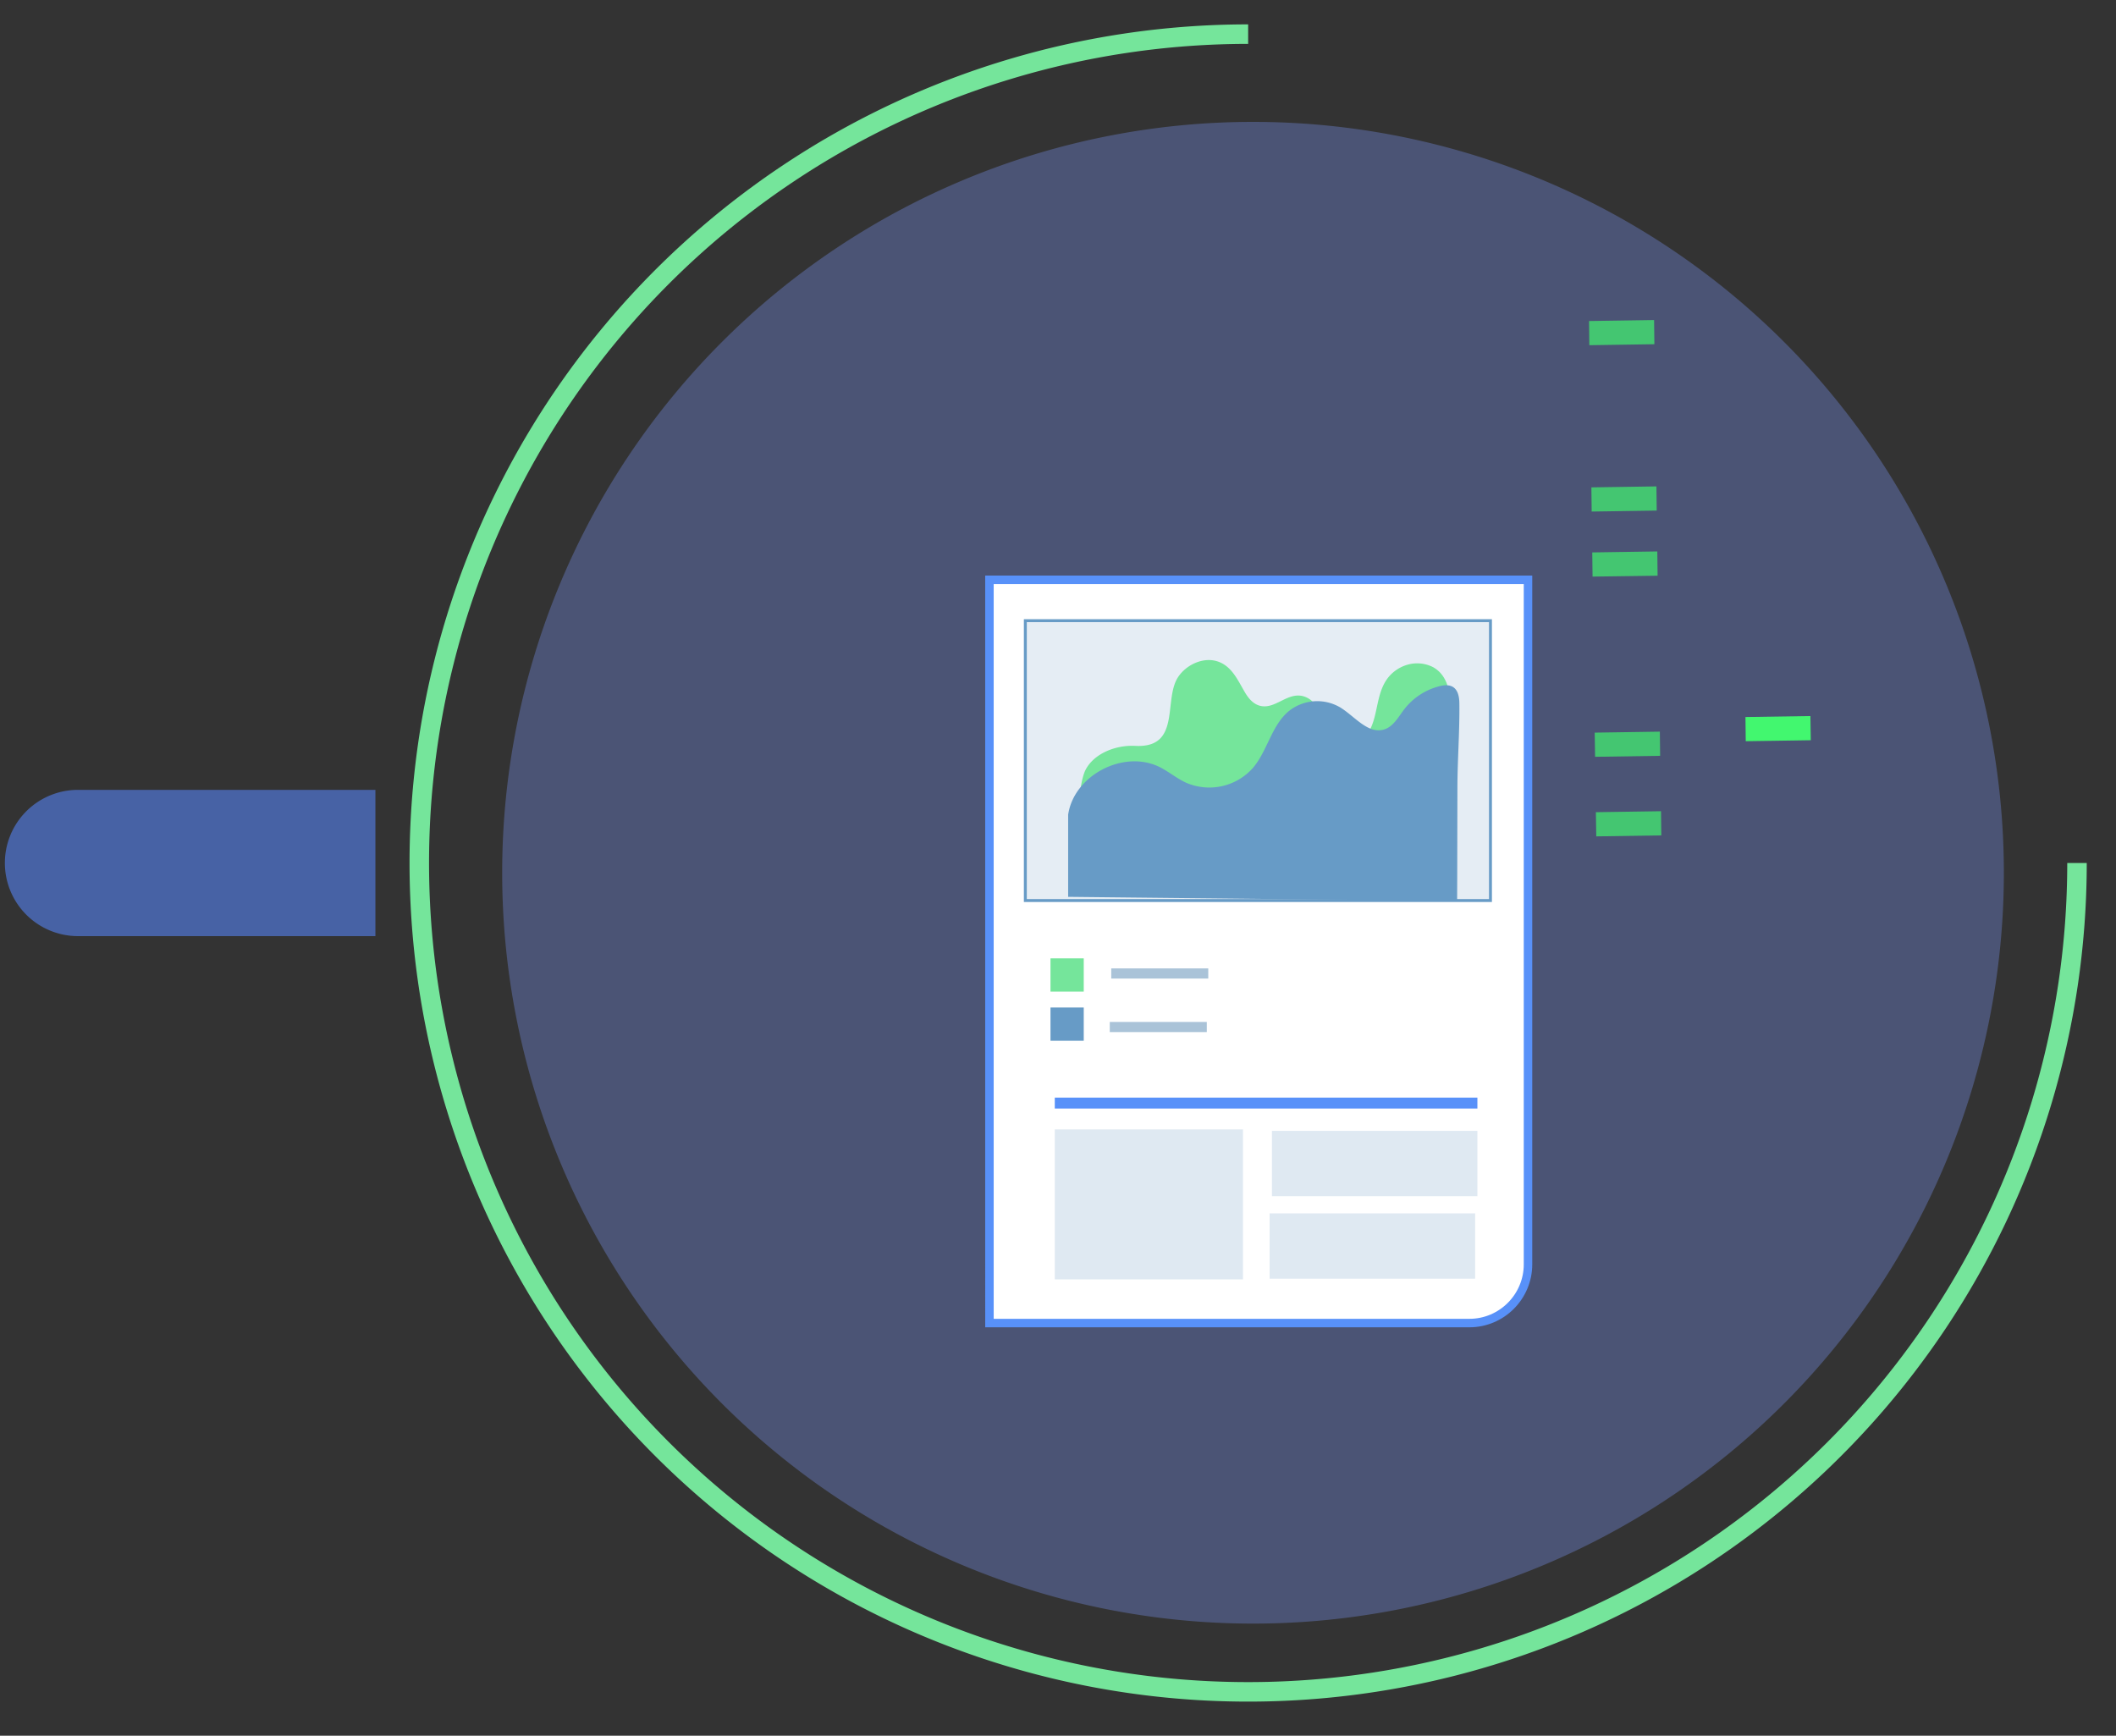
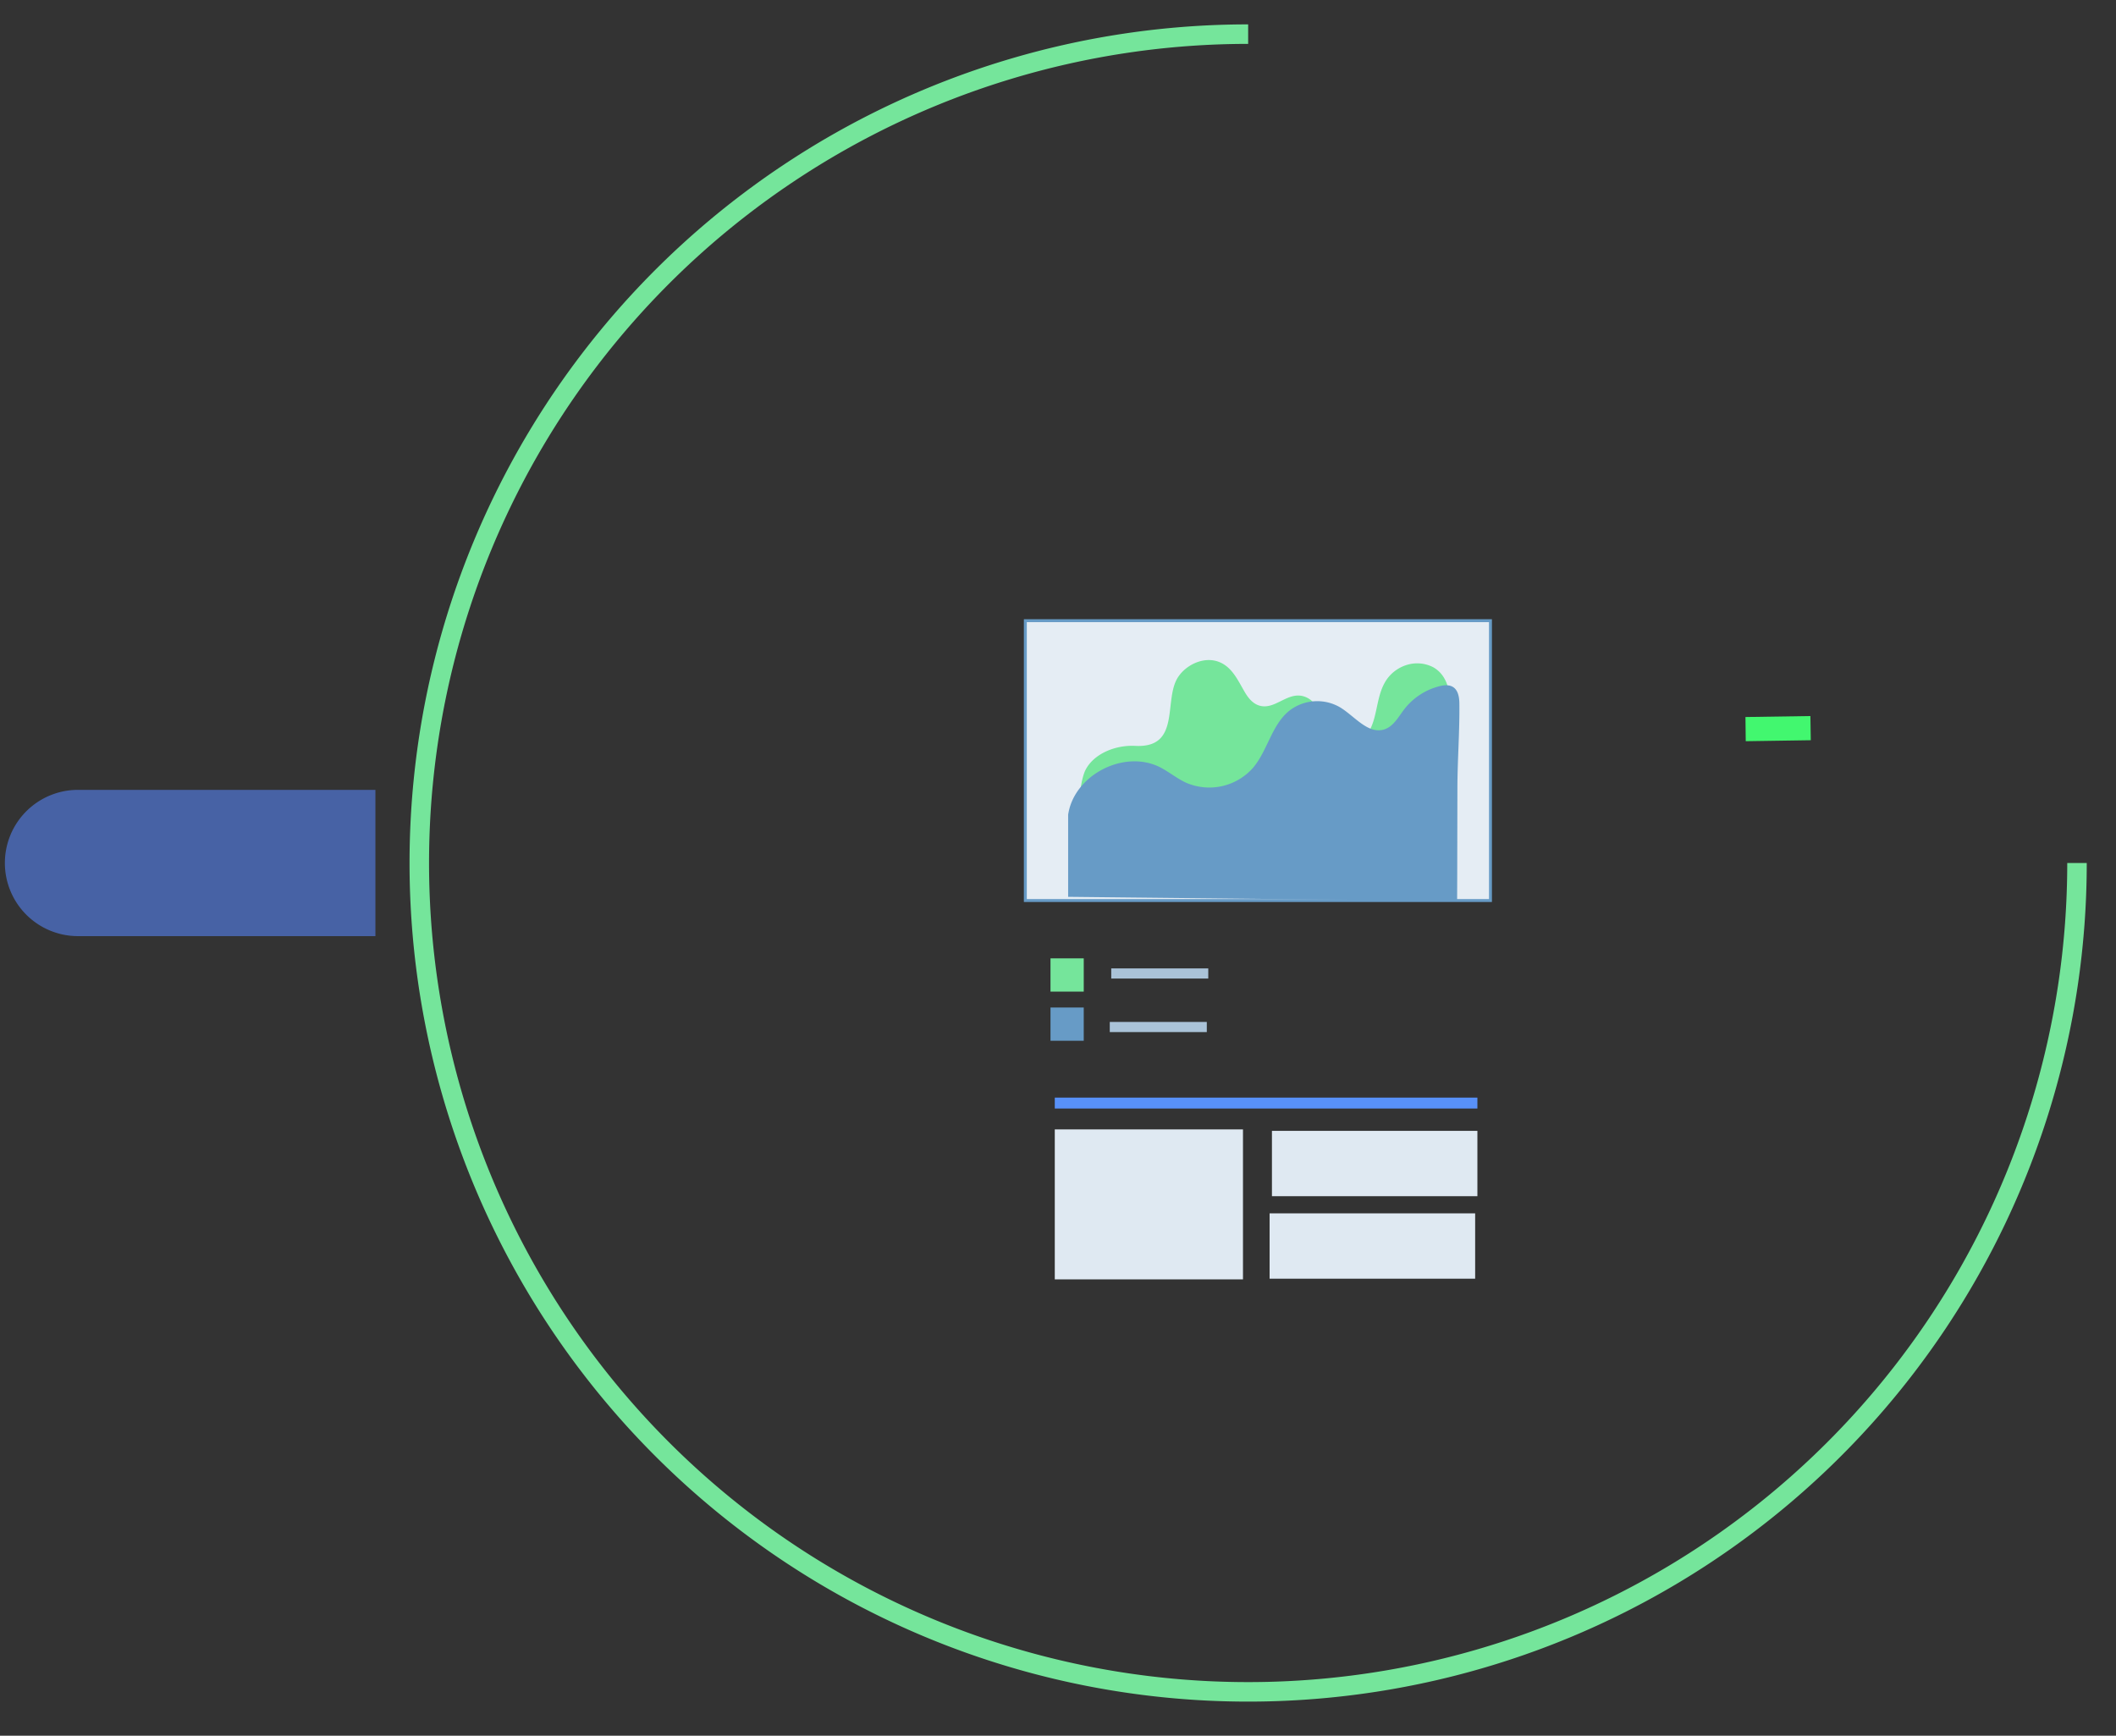
<svg xmlns="http://www.w3.org/2000/svg" width="217" height="178" fill="none">
  <rect width="100%" height="100%" fill="#333333" stroke="none" />
-   <path opacity=".37" d="M128.5 166.5a77 77 0 1 0 0-154 77 77 0 0 0 0 154Z" fill="#748EE7" />
+   <path opacity=".37" d="M128.5 166.5Z" fill="#748EE7" />
  <path d="M213 88.5a85 85 0 1 1-85-85" stroke="#75E59B" stroke-width="2" />
-   <path d="M156.7 59.46v70.2c0 3.32-2.7 6.02-6.01 6.02h-49.22V59.46h55.23Z" fill="#fff" stroke="#5891F9" stroke-width=".87" />
-   <path d="m163.66 83.28.04 2.49 6.67-.1-.03-2.48-6.68.1ZM163.54 75.12l.04 2.49 6.67-.1-.03-2.48-6.68.1ZM163.29 56.65l.03 2.48 6.67-.09-.03-2.49-6.67.1ZM163.2 49.98l.03 2.48 6.67-.1-.03-2.48-6.68.1ZM162.96 32.92l.03 2.48 6.67-.1-.03-2.48-6.67.1Z" fill="#42F76F" fill-opacity=".7" />
  <path d="m179 73.52.03 2.49 6.67-.1-.04-2.48-6.67.1Z" fill="#42F76F" />
  <path d="M152.85 63.65v28.7h-47.7v-28.7h47.7Z" fill="#E5EDF4" stroke="#679BC6" stroke-width=".3" />
  <path d="M135.76 75.14c.19.38.51.7 1.13.93 1.15.43 2.7.12 3.36-.84 1.1-1.6.8-3.91 1.99-5.59a3.92 3.92 0 0 1 2.09-1.47 3.58 3.58 0 0 1 2.64.25c1.26.7 1.7 2.13 1.7 3.43.03 2.5-.32 5.09-.77 7.56a6.54 6.54 0 0 1-1.42 3.36c-1.17 1.28-3.1 1.82-4.95 2.1-4.68.72-9.48.28-14.2-.16l-11.4-1.07c-1.07-.1-4.23.06-4.87-.68-.63-.72-.13-3.18.23-3.94.82-1.69 3.05-2.64 5.14-2.53 4.72.24 2.86-4.7 4.37-7.03.8-1.25 2.57-2.14 4.1-1.62 1.45.5 2.05 1.95 2.77 3.16.37.63.9 1.28 1.7 1.41 1.34.23 2.47-1.14 3.84-1.08.82.03 1.51.58 1.86 1.22.48.87.31 1.84.69 2.59Z" fill="#75E59B" />
  <path d="m149.43 92.34.01-2.18.02-9.26c0-2.94.24-5.89.2-8.83-.03-1.36-.61-2.07-2.04-1.7a6.62 6.62 0 0 0-3.6 2.35c-.6.78-1.1 1.76-2.03 2.07-1.67.56-3.04-1.32-4.54-2.24a4.66 4.66 0 0 0-5.31.4c-1.75 1.48-2.16 4.04-3.64 5.79a5.98 5.98 0 0 1-6.88 1.52c-.95-.44-1.75-1.12-2.68-1.59-3.68-1.84-8.8.81-9.4 4.88v8.42s39.97.44 39.9.37Z" fill="#679BC6" />
  <path d="M111.14 98.28h-3.41v3.41h3.41v-3.41Z" fill="#75E59B" />
  <path d="M111.14 103.32h-3.41v3.41h3.41v-3.41Z" fill="#679BC6" />
  <path d="M123.9 99.31h-9.94v1.04h9.95v-1.04ZM123.76 104.8h-9.95v1.04h9.95v-1.03Z" fill="#AAC3D8" />
  <path d="M151.51 112.56h-43.34v1.12h43.34v-1.12Z" fill="#5891F9" />
  <path d="M127.47 115.82h-19.3v15.38h19.3v-15.38ZM151.51 115.97h-21.07v6.7h21.07v-6.7ZM151.29 124.43H130.2v6.7h21.08v-6.7Z" fill="#DFE9F2" />
  <path d="M.5 88.5A7.5 7.5 0 0 1 8 81h30.5v15H8a7.5 7.5 0 0 1-7.5-7.5Z" fill="#4762A5" />
</svg>